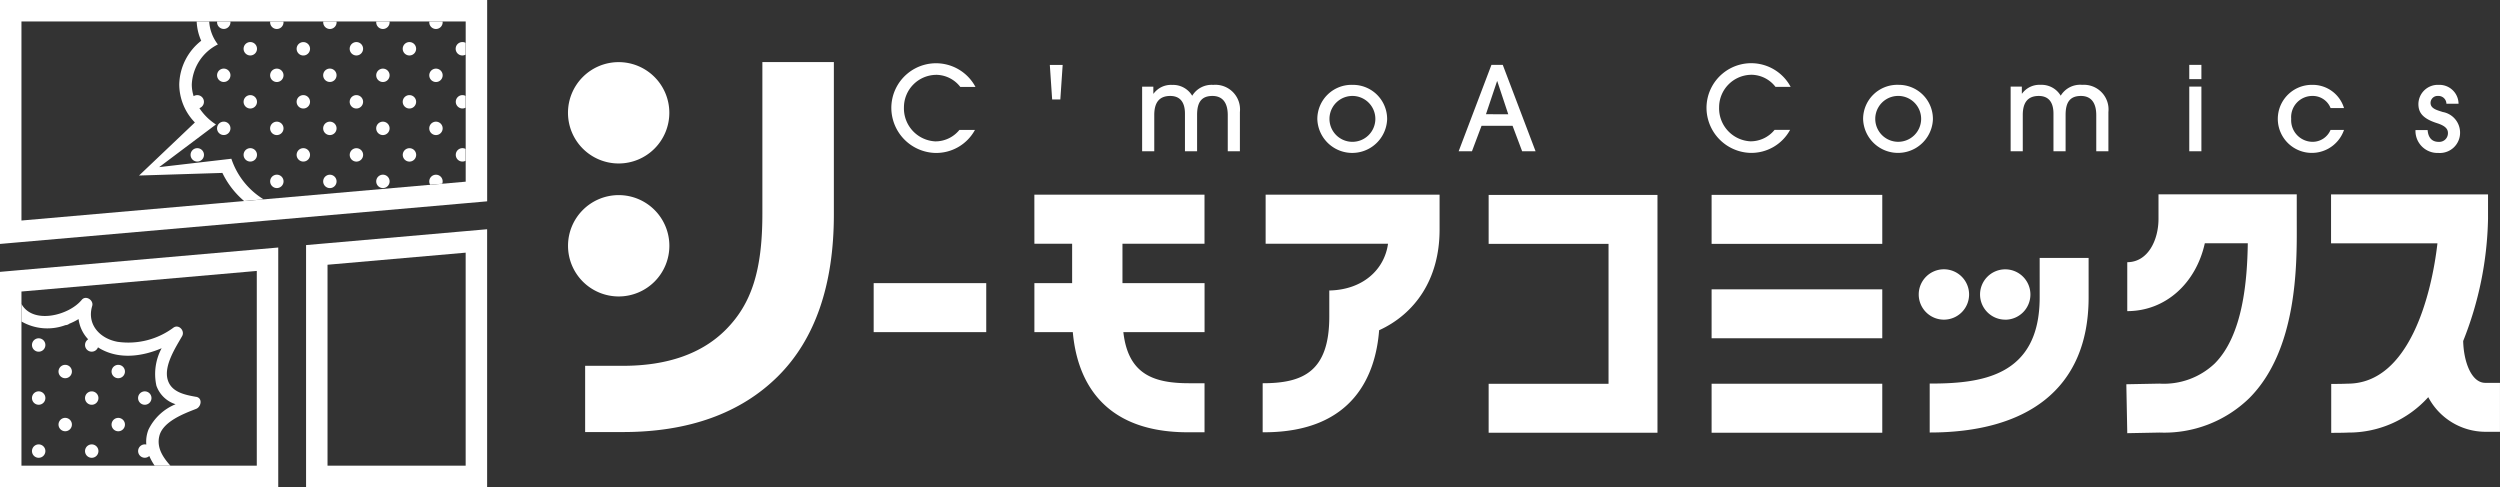
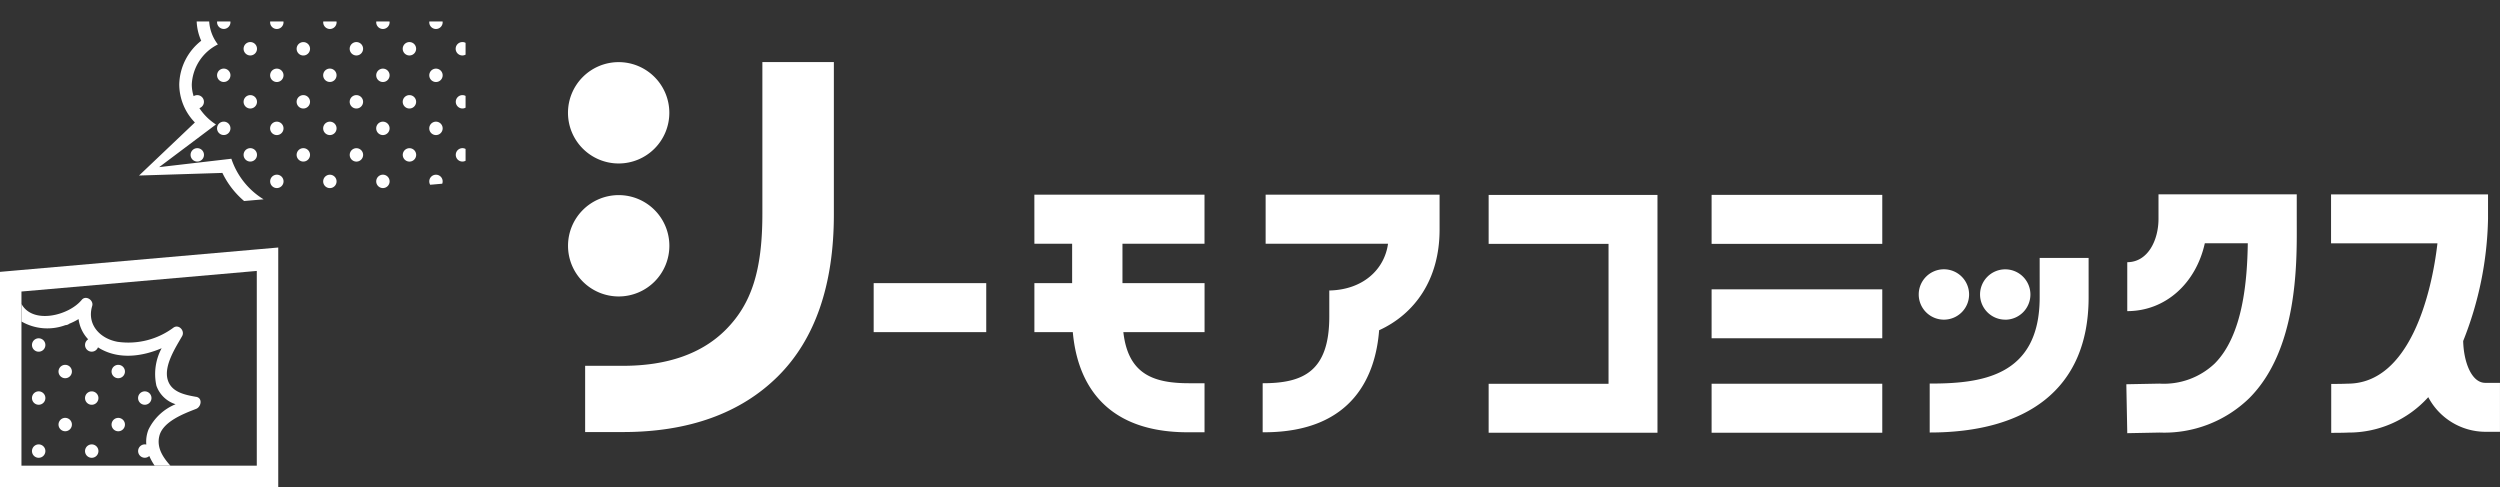
<svg xmlns="http://www.w3.org/2000/svg" id="グループ_12318" data-name="グループ 12318" width="308.952" height="60.2" viewBox="0 0 308.952 60.2">
  <rect x="0" y="0" width="308.952" height="60.2" fill="#333333" stroke="none" />
  <defs>
    <clipPath id="clip-path">
      <rect id="長方形_13941" data-name="長方形 13941" width="308.952" height="60.2" fill="none" />
    </clipPath>
  </defs>
  <g id="グループ_12317" data-name="グループ 12317" clip-path="url(#clip-path)">
    <path id="パス_113176" data-name="パス 113176" d="M163.4,22.766a6.262,6.262,0,1,1-6.262-6.262,6.262,6.262,0,0,1,6.262,6.262" transform="translate(-80.684 -8.826)" fill="#fff" />
    <path id="パス_113177" data-name="パス 113177" d="M188.654,49.873h13.911v-6.06H188.654ZM174.9,35.224c0,6.964-1.312,11.123-4.53,14.354-2.948,2.956-7.217,4.455-12.689,4.455h-4.684v8.185h4.684c8.086,0,14.519-2.31,19.12-6.867s6.934-11.289,6.934-20.014V16.5H174.9Zm33.616,3.722h4.664v4.866h-4.664v6.06h4.748c.468,5.32,3.17,12.375,14.21,12.375h2.068v-6.06h-1.9c-4.439,0-7.545-1.132-8.132-6.314h10.036v-6.06H219.4V38.946h10.139v-6.06H208.512Zm28.577-6.06v6.06h15.125c-.442,3.212-3.129,5.7-7.258,5.779v3.228c0,6.834-3.292,8.234-8.234,8.234v6.06c.056,0,.108,0,.163,0v0c11.2,0,13.82-7.265,14.23-12.609,4.4-2.016,7.47-6.265,7.47-12.423V32.886ZM163.406,39.2a6.262,6.262,0,1,0-6.262,6.262,6.262,6.262,0,0,0,6.262-6.262" transform="translate(-80.685 -8.826)" fill="#fff" />
    <path id="パス_113178" data-name="パス 113178" d="M395.419,57.745h14.816V75.039H395.419v6.048h20.864V51.7H395.419Zm27.553,0h21.092V51.694H422.972Zm0,11.67h21.092V63.364H422.972Zm0,11.669h21.092V75.033H422.972Zm36.286-13.966A3.112,3.112,0,1,0,456.147,64a3.112,3.112,0,0,0,3.112,3.112M454.793,64a3.112,3.112,0,1,0-3.112,3.112A3.111,3.111,0,0,0,454.793,64m8.722.36c0,9.881-7.376,10.65-13.591,10.65v6.048c11.761,0,19.639-5.163,19.639-16.7V59.481h-6.048Zm31.77-12.734H478.2v3.024c0,2.664-1.326,5.36-3.86,5.36v6.048c4.732,0,8.49-3.443,9.584-8.384h5.311c-.068,4.557-.587,11.344-4.085,14.854a9.136,9.136,0,0,1-6.835,2.489l-4.09.078.116,6.047,4-.077A15.064,15.064,0,0,0,489.432,76.8c5.913-5.936,5.874-16.38,5.855-21.4Zm23.3,23.295c-1.722,0-2.674-2.618-2.733-5.17a42.813,42.813,0,0,0,3.072-15.1V51.63h-19.4v6.048h13.148c-.7,6.143-3.4,17.343-11.092,17.343l-.195.007s-.48.027-1.84.027V81.1c1.254,0,1.873-.022,2.123-.034a13.236,13.236,0,0,0,9.87-4.376,8.008,8.008,0,0,0,7.049,4.28H520.4V74.925Z" transform="translate(-211.451 -27.609)" fill="#fff" />
-     <path id="パス_113179" data-name="パス 113179" d="M242.285,18.231a3.806,3.806,0,0,1,3,1.5h1.875a5.524,5.524,0,0,0-10.4,2.654,5.59,5.59,0,0,0,5.4,5.5,5.454,5.454,0,0,0,4.933-2.842H245.17a3.82,3.82,0,0,1-2.972,1.414,4.081,4.081,0,0,1-3.88-4.212,4.02,4.02,0,0,1,3.967-4.01m14.349,3.044h1.01l.289-4.27h-1.587Zm19.948-1.8a2.8,2.8,0,0,0-2.64,1.341,2.747,2.747,0,0,0-2.481-1.341,2.659,2.659,0,0,0-2.294,1.082h-.029v-.866h-1.385V27.68h1.5V23.194c0-1.573.649-2.351,1.976-2.351,1.082,0,1.817.62,1.817,2.193V27.68h1.5v-4.5c0-1.6.577-2.337,1.9-2.337,1.255,0,1.89.851,1.89,2.366V27.68h1.5V22.833a3.046,3.046,0,0,0-3.26-3.361m17.2,0a4.224,4.224,0,0,0-4.371,4.241,4.316,4.316,0,0,0,8.626.029,4.219,4.219,0,0,0-4.256-4.27m-.1,7.039a2.835,2.835,0,0,1,.028-5.669,2.835,2.835,0,1,1-.028,5.669M310.922,17,306.869,27.68h1.644l1.183-3.145h3.837l1.183,3.145h1.659L312.321,17Zm-.678,6.1,1.37-4.083h.029L313,23.107Zm32.783-4.876a3.807,3.807,0,0,1,3,1.5H347.9a5.524,5.524,0,0,0-10.4,2.654,5.59,5.59,0,0,0,5.395,5.5,5.455,5.455,0,0,0,4.934-2.842h-1.919a3.821,3.821,0,0,1-2.972,1.414,4.081,4.081,0,0,1-3.881-4.212,4.02,4.02,0,0,1,3.967-4.01m18.2,1.241a4.224,4.224,0,0,0-4.371,4.241,4.316,4.316,0,0,0,8.626.029,4.219,4.219,0,0,0-4.255-4.27m-.1,7.039a2.835,2.835,0,0,1,.028-5.669,2.835,2.835,0,1,1-.028,5.669m22.788-7.039a2.805,2.805,0,0,0-2.64,1.341,2.746,2.746,0,0,0-2.481-1.341,2.658,2.658,0,0,0-2.293,1.082h-.029v-.866h-1.385V27.68h1.5V23.194c0-1.573.649-2.351,1.976-2.351,1.082,0,1.817.62,1.817,2.193V27.68h1.5v-4.5c0-1.6.577-2.337,1.9-2.337,1.255,0,1.889.851,1.889,2.366V27.68h1.5V22.833a3.046,3.046,0,0,0-3.26-3.361m13.253,8.208h1.5V19.688h-1.5Zm0-8.915h1.5V17h-1.5Zm15.216,2.077a2.365,2.365,0,0,1,2.25,1.5h1.659a4.044,4.044,0,0,0-3.952-2.871,4.205,4.205,0,1,0,3.952,5.568H414.62a2.408,2.408,0,0,1-2.264,1.472,2.666,2.666,0,0,1-2.6-2.842,2.618,2.618,0,0,1,2.626-2.827m16.081,1.976c-.793-.245-1.486-.447-1.486-1.125a.867.867,0,0,1,.937-.851.98.98,0,0,1,1.024.966h1.5a2.362,2.362,0,0,0-2.452-2.336,2.4,2.4,0,0,0-2.51,2.351c0,.909.332,1.76,2.294,2.381.938.3,1.356.663,1.356,1.212a1.069,1.069,0,0,1-1.154,1.1c-.793,0-1.283-.49-1.356-1.457h-1.5a2.723,2.723,0,0,0,2.827,2.827,2.5,2.5,0,0,0,2.683-2.553,2.591,2.591,0,0,0-2.163-2.51" transform="translate(-126.608 -8.985)" fill="#fff" />
    <path id="パス_113180" data-name="パス 113180" d="M27.284,91.355c-1.392-.246-3.072-.575-3.513-2.121-.5-1.73.985-3.981,1.784-5.383.368-.648-.391-1.5-1.058-1.058a9.336,9.336,0,0,1-6.9,1.764c-2.216-.393-3.844-2.159-3.154-4.435.214-.708-.791-1.365-1.293-.753-1.6,1.952-6.058,3.06-7.451.5v2.173a6.42,6.42,0,0,0,5.432.452.816.816,0,0,0,.484-.177,7.4,7.4,0,0,0,1.142-.572,4.462,4.462,0,0,0,1.189,2.5.826.826,0,1,0,1.21.991c.121.077.24.154.368.224,2.338,1.274,5.1.911,7.5-.114a6.737,6.737,0,0,0-.648,4.627,3.672,3.672,0,0,0,2.372,2.294A6.42,6.42,0,0,0,21.4,95.4a4.025,4.025,0,0,0-.271,1.85.827.827,0,1,0-.188,1.633.82.82,0,0,0,.556-.218,7.028,7.028,0,0,0,.663,1.192h1.948c-.924-1.025-1.721-2.222-1.369-3.66.44-1.794,3.052-2.775,4.545-3.354.634-.246.834-1.345,0-1.492M7.828,97.231a.828.828,0,1,0,.828.828.828.828,0,0,0-.828-.828m3.278-3.278a.827.827,0,1,0,.828.828.827.827,0,0,0-.828-.828M7.828,90.676a.828.828,0,1,0,.828.828.828.828,0,0,0-.828-.828m0-6.556a.828.828,0,1,0,.828.828.829.829,0,0,0-.828-.828m6.556,13.112a.828.828,0,1,0,.828.828.828.828,0,0,0-.828-.828M17.662,87.4a.827.827,0,1,0,.828.828.827.827,0,0,0-.828-.828m3.278,4.934a.828.828,0,1,0-.828-.828.829.829,0,0,0,.828.828m-3.278,1.622a.827.827,0,1,0,.828.828.826.826,0,0,0-.828-.828M11.106,87.4a.827.827,0,1,0,.828.828.827.827,0,0,0-.828-.828m3.278,3.279a.828.828,0,1,0,.828.828.828.828,0,0,0-.828-.828" transform="translate(-3.048 -42.313)" fill="#fff" />
    <path id="パス_113181" data-name="パス 113181" d="M57.235,14.8a.828.828,0,1,0,.827.828.828.828,0,0,0-.827-.828m0,6.556a.828.828,0,1,0,.827.828.827.827,0,0,0-.827-.828M53.14,5.7a.861.861,0,0,0-.01.1.827.827,0,0,0,1.655,0,.769.769,0,0,0-.01-.1Zm.818,5.827a.827.827,0,1,0,.827.828.828.828,0,0,0-.827-.828m6.555,13.111a.827.827,0,1,0,.828.828.828.828,0,0,0-.828-.828m0-6.556a.828.828,0,1,0,.828.829.827.827,0,0,0-.828-.829m-6.555,0a.828.828,0,1,0,.827.829.828.828,0,0,0-.827-.829m3.278-9.833a.828.828,0,1,0,.827.828.828.828,0,0,0-.827-.828M50.68,16.456a.828.828,0,1,0-.828-.828.827.827,0,0,0,.828.828m0,6.556a.828.828,0,1,0-.828-.828.828.828,0,0,0,.828.828M47.4,6.622a.828.828,0,0,0,.828-.827.768.768,0,0,0-.01-.1H46.584a.862.862,0,0,0-.01.1.828.828,0,0,0,.827.827m13.111,4.9a.827.827,0,1,0,.828.828.828.828,0,0,0-.828-.828M50.68,9.9a.828.828,0,1,0-.828-.828.827.827,0,0,0,.828.828M47.4,11.523a.827.827,0,1,0,.828.828.828.828,0,0,0-.828-.828M43.3,22.184a.828.828,0,1,0,.828-.828.829.829,0,0,0-.828.828m10.662,2.45a.827.827,0,1,0,.827.828.828.828,0,0,0-.827-.828M47.4,18.078a.828.828,0,1,0,.828.829.828.828,0,0,0-.828-.829M72.807,5.7a.861.861,0,0,0-.01.1.827.827,0,0,0,1.655,0,.768.768,0,0,0-.01-.1Zm.818,18.938a.828.828,0,0,0-.828.828.819.819,0,0,0,.115.413l1.487-.13a.822.822,0,0,0-.774-1.111m0-6.556a.828.828,0,1,0,.827.829.828.828,0,0,0-.827-.829m0-6.555a.827.827,0,1,0,.827.828.828.828,0,0,0-.827-.828M70.346,8.245a.828.828,0,1,0,.827.828.828.828,0,0,0-.827-.828m5.728,13.939a.822.822,0,0,0,1.21.73V21.453a.822.822,0,0,0-1.21.731M76.9,8.245A.828.828,0,1,0,77.284,9.8V8.342a.822.822,0,0,0-.382-.1m-.828,7.383a.828.828,0,0,0,.828.828.811.811,0,0,0,.382-.1V14.9a.812.812,0,0,0-.382-.1.828.828,0,0,0-.828.828M70.346,14.8a.828.828,0,1,0,.827.828.828.828,0,0,0-.827-.828M63.791,8.245a.828.828,0,1,0,.828.828.828.828,0,0,0-.828-.828m3.278,16.389a.827.827,0,1,0,.827.828.828.828,0,0,0-.827-.828M63.791,14.8a.828.828,0,1,0,.828.828.828.828,0,0,0-.828-.828M59.7,5.7a.768.768,0,0,0-.01.1.827.827,0,0,0,1.655,0,.978.978,0,0,0-.01-.1Zm10.651,15.66a.828.828,0,1,0,.827.828.828.828,0,0,0-.827-.828m-6.556,0a.828.828,0,1,0,.828.828.828.828,0,0,0-.828-.828M66.251,5.7a.768.768,0,0,0-.01.1.827.827,0,0,0,1.655,0,.981.981,0,0,0-.01-.1Zm.817,5.827a.827.827,0,1,0,.827.828.828.828,0,0,0-.827-.828m0,6.555a.828.828,0,1,0,.827.829.828.828,0,0,0-.827-.829M48.336,22.665,39.418,23.7l7.018-5.271a6.984,6.984,0,0,1-2.046-2.019.826.826,0,1,0-.712-1.477,4.811,4.811,0,0,1-.229-1.44,5.816,5.816,0,0,1,3.225-4.954A5.2,5.2,0,0,1,45.6,5.7H44.054a6.484,6.484,0,0,0,.561,2.383A7.032,7.032,0,0,0,41.9,13.492a6.794,6.794,0,0,0,1.932,4.689l-6.9,6.557,10.3-.322a10.552,10.552,0,0,0,2.684,3.473l2.408-.211a9.32,9.32,0,0,1-3.982-5.012" transform="translate(-19.748 -3.046)" fill="#fff" />
-     <path id="パス_113182" data-name="パス 113182" d="M0,0V30.146l2.651-.232,54.9-4.8,2.652-.233V0ZM2.651,27.252V2.652h54.9v19.8Z" fill="#fff" />
    <path id="パス_113183" data-name="パス 113183" d="M31.734,65.978,2.651,68.522,0,68.755v26.6H34.386V65.746ZM2.651,92.706V71.184L31.734,68.64V92.706Z" transform="translate(0 -35.158)" fill="#fff" />
-     <path id="パス_113184" data-name="パス 113184" d="M101.021,61.124,83.95,62.618l-2.652.232V92.762h22.375V60.892Zm0,28.986H83.95V65.279l17.071-1.493Z" transform="translate(-43.474 -32.562)" fill="#fff" />
  </g>
</svg>